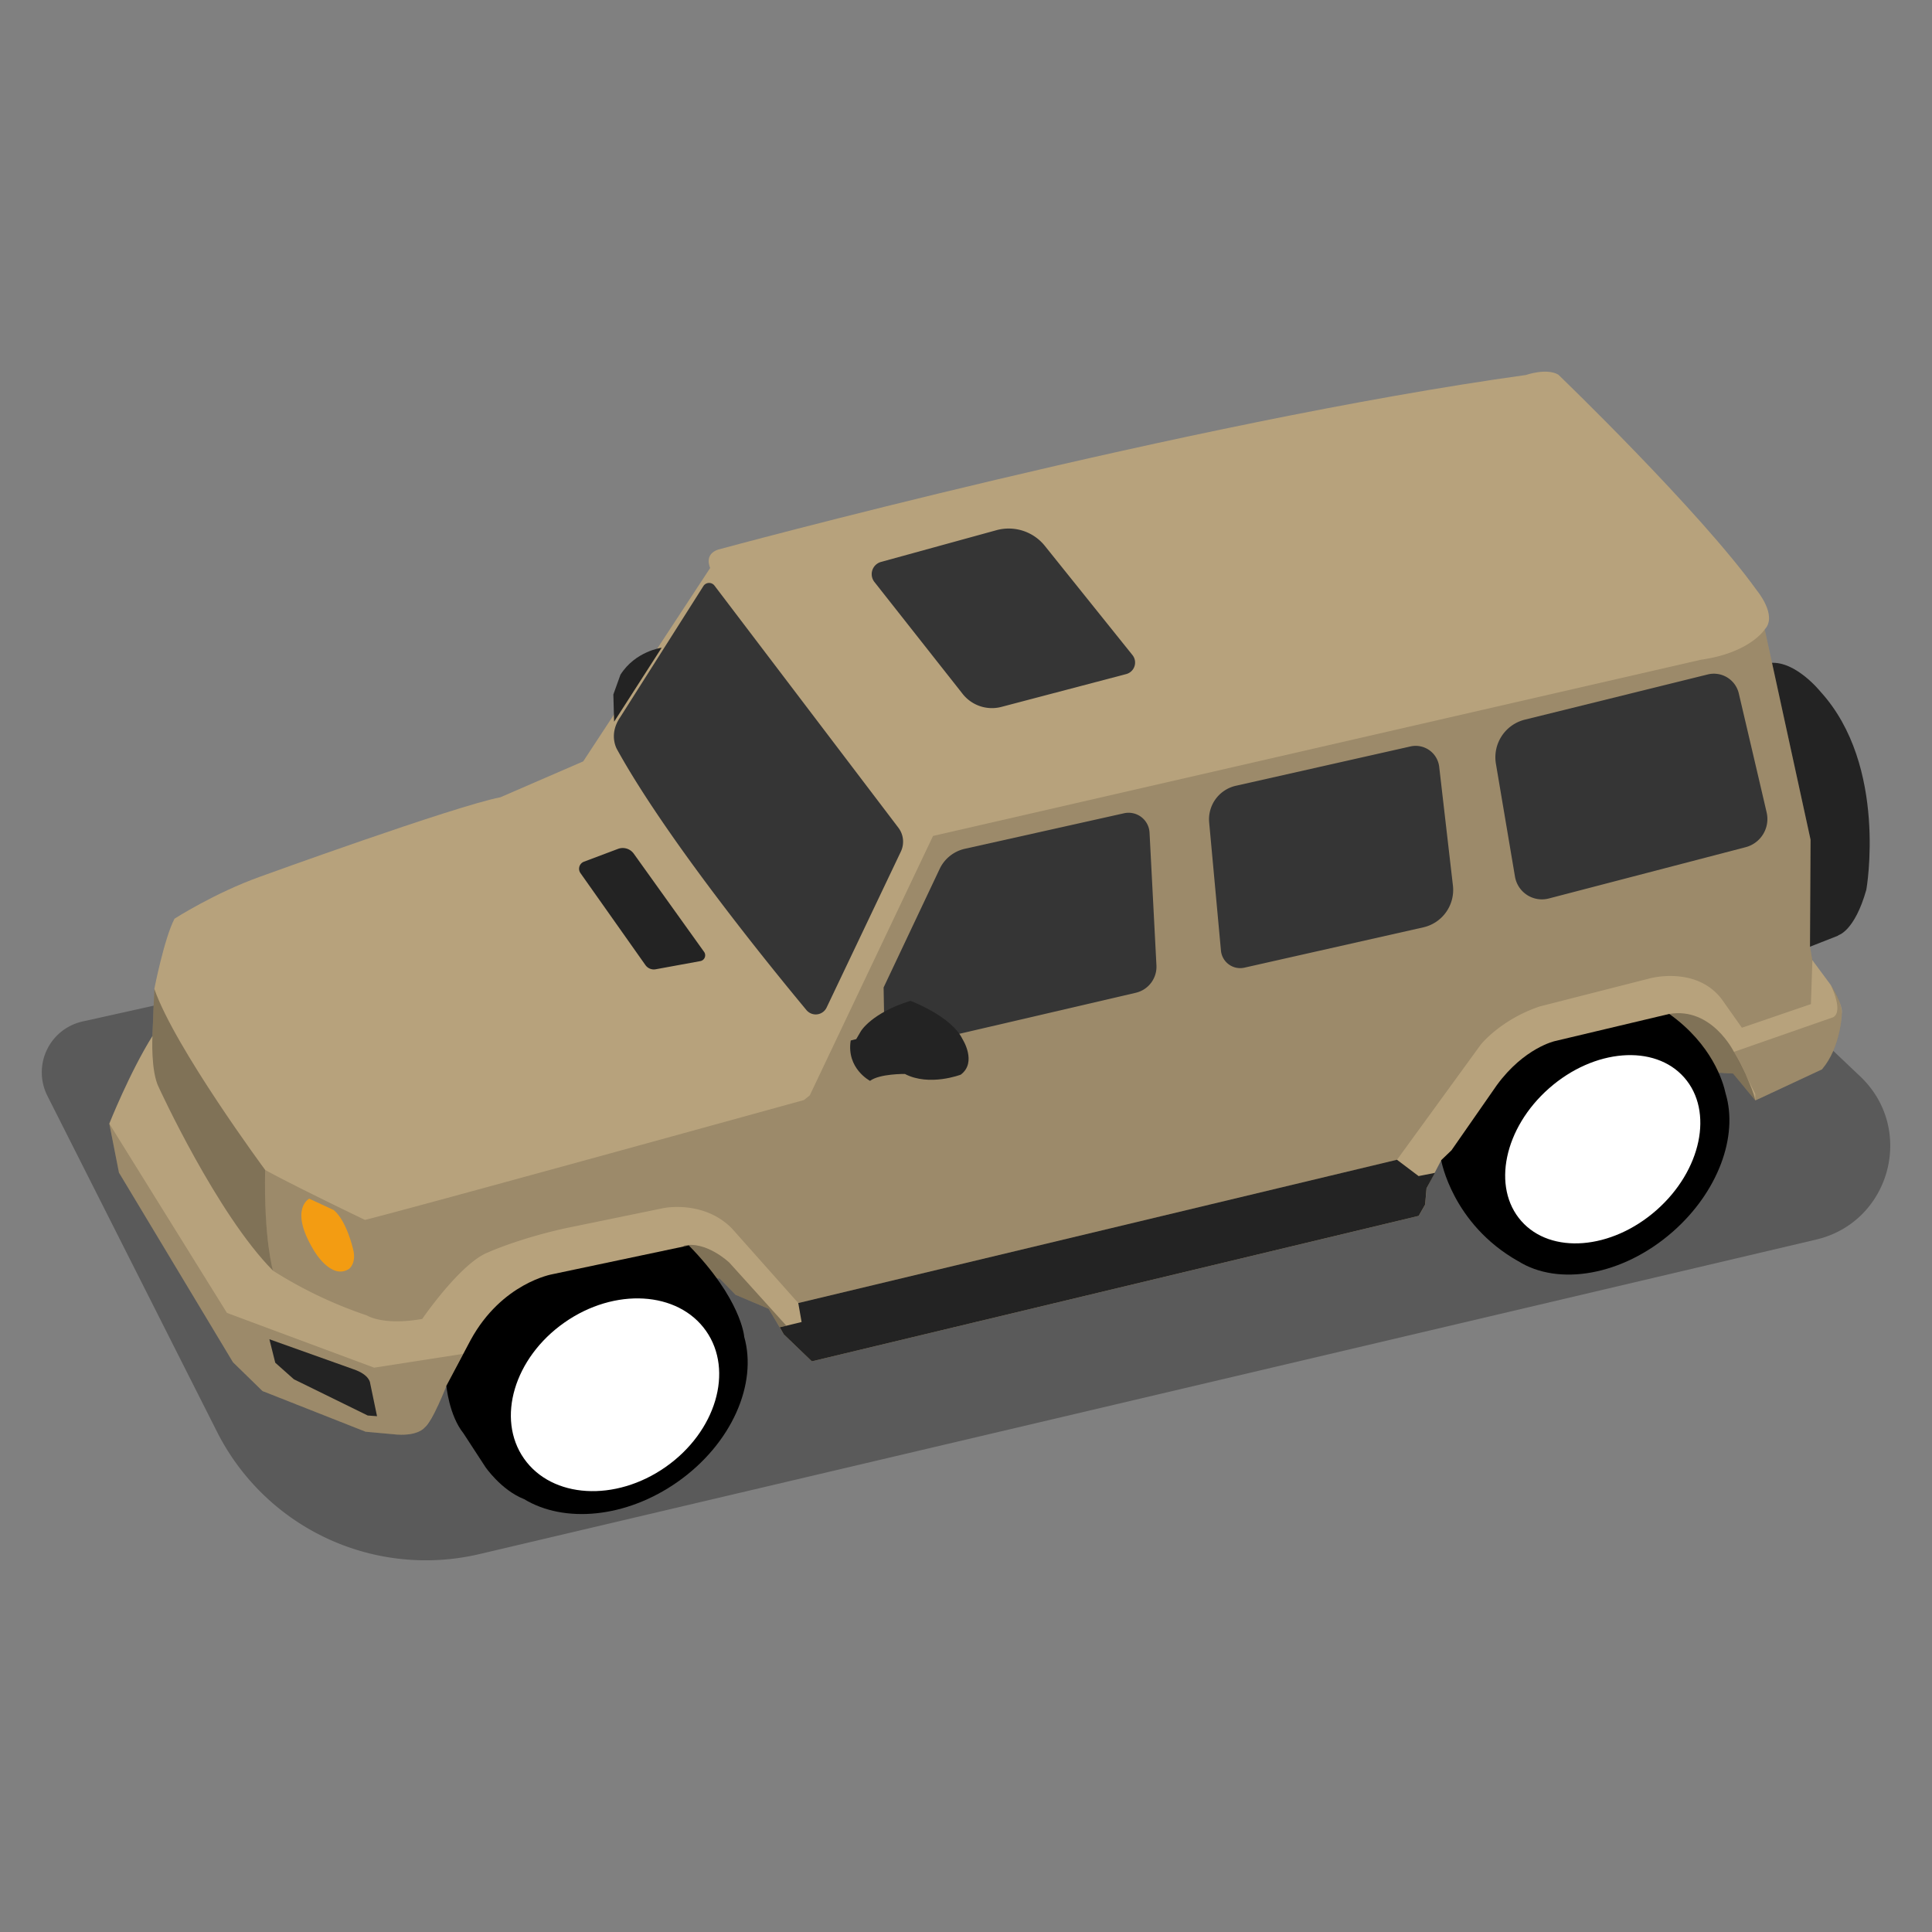
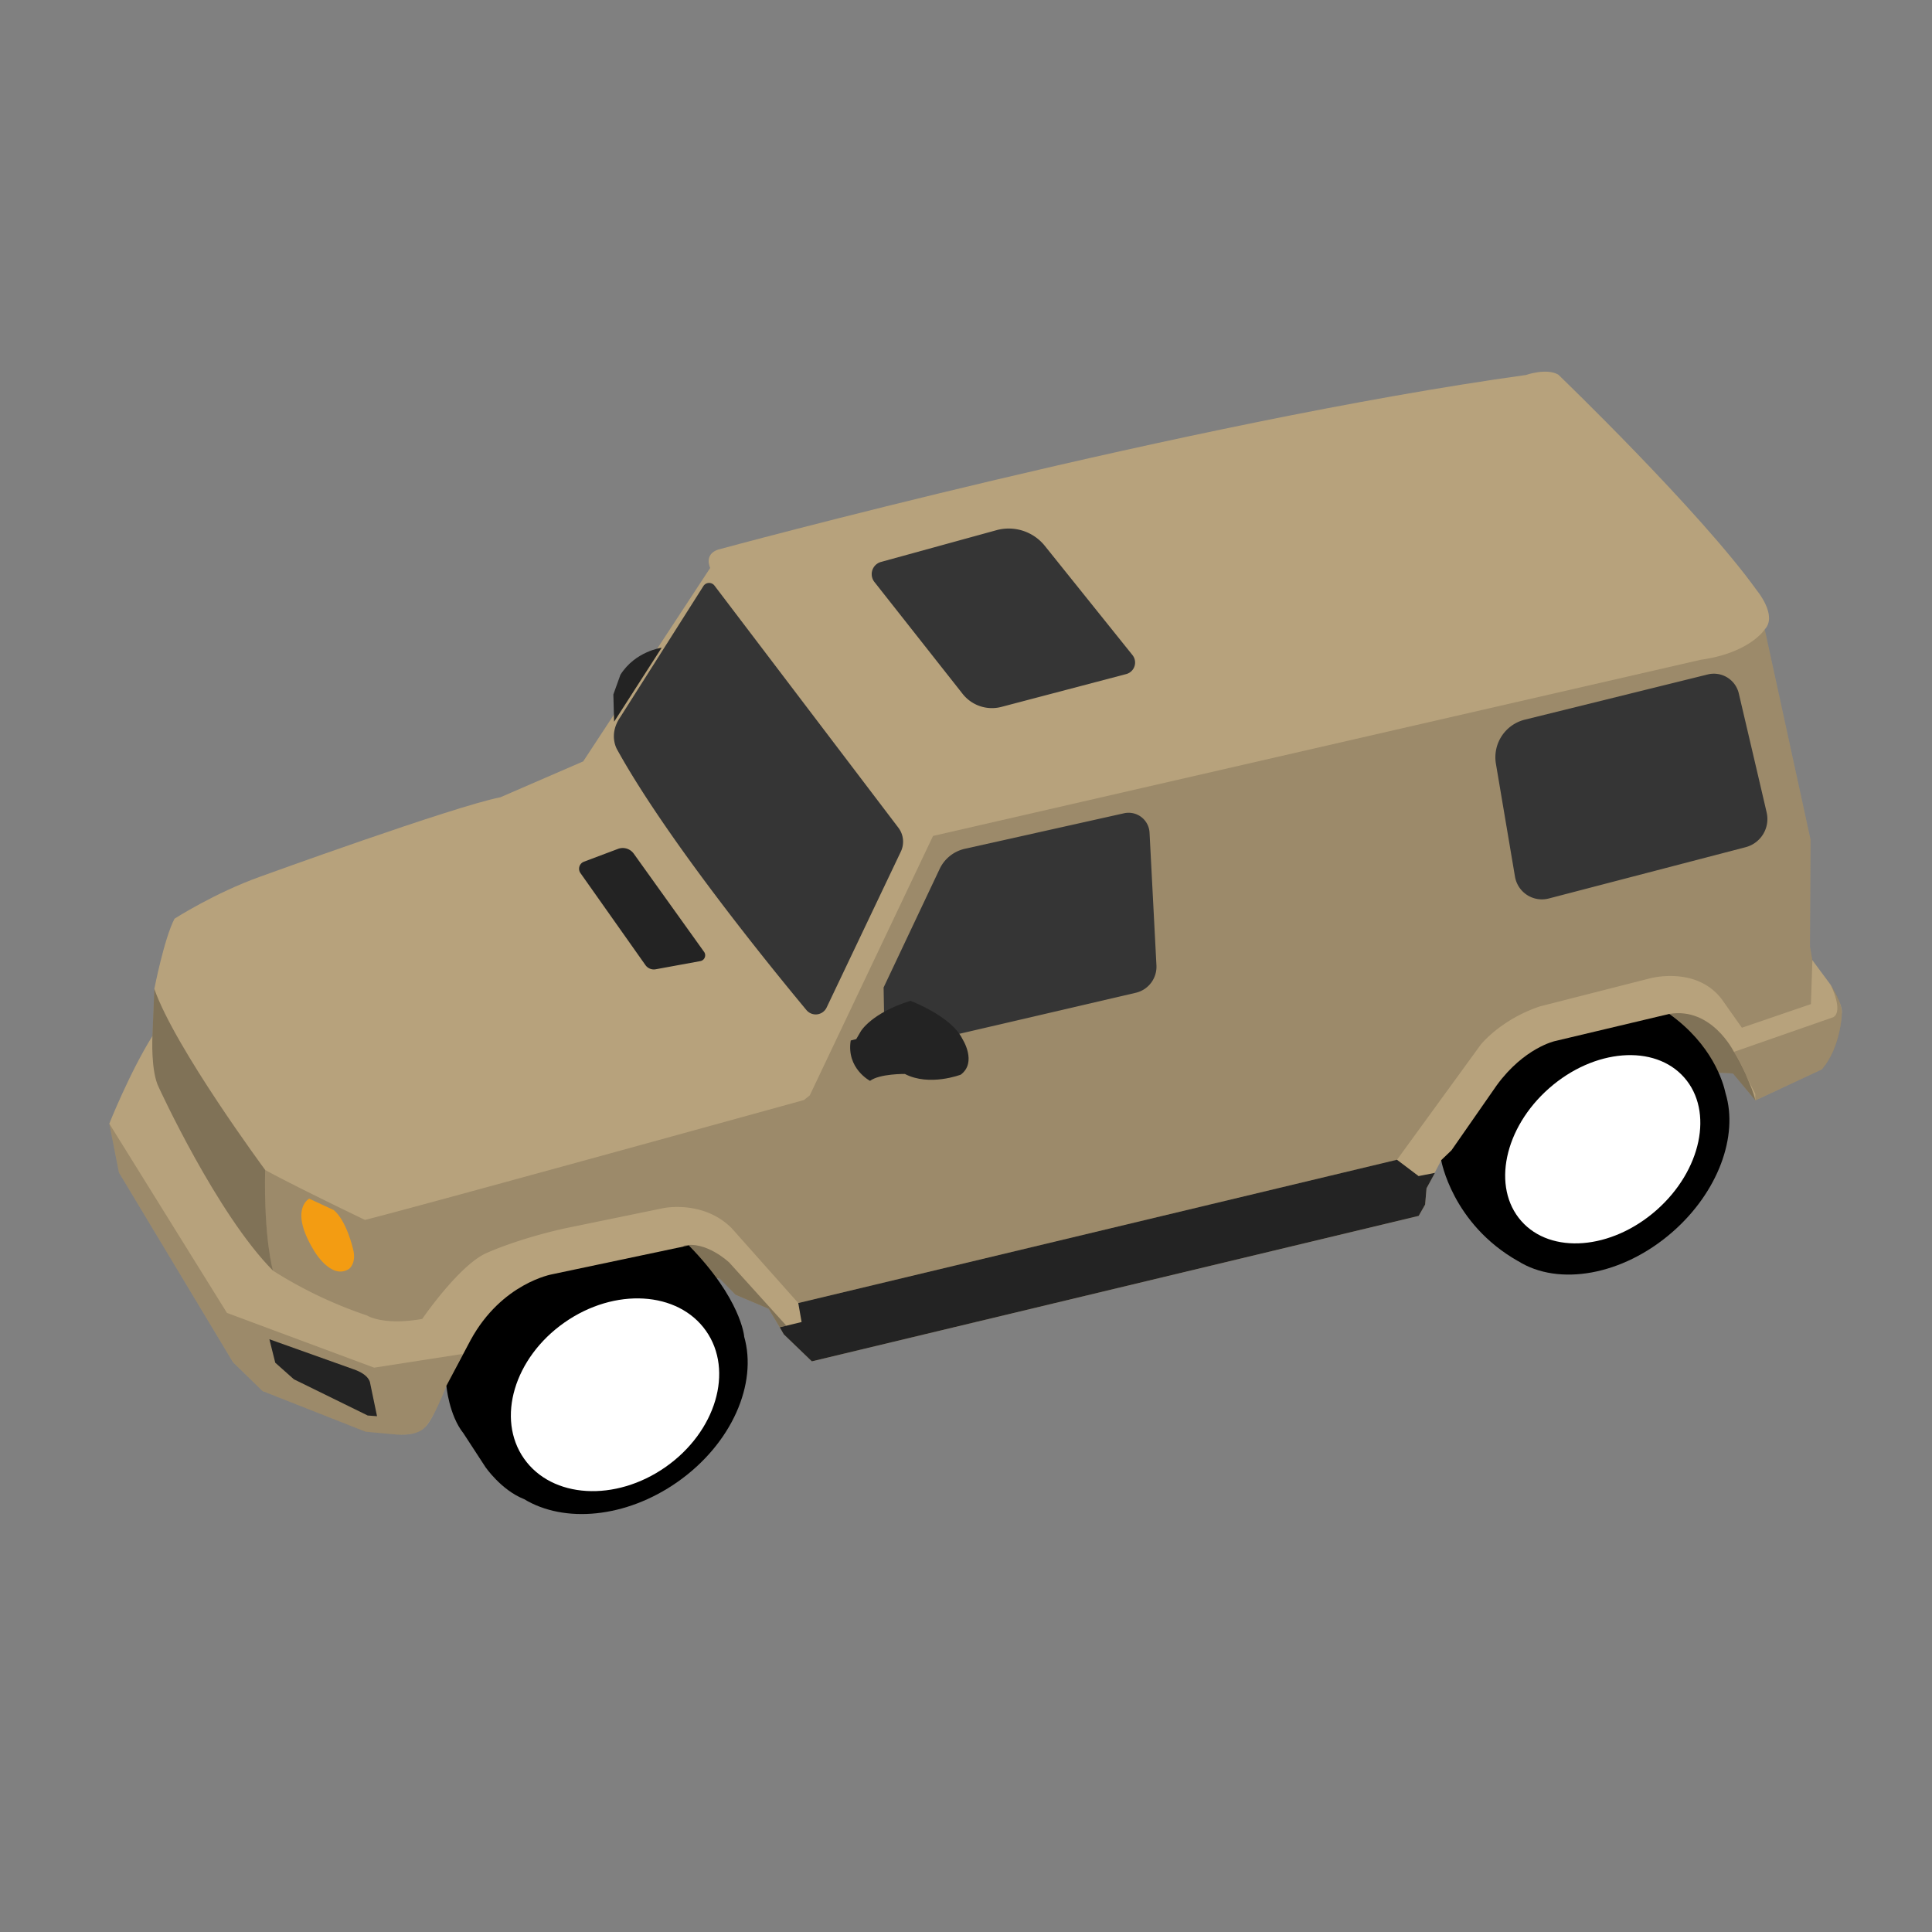
<svg xmlns="http://www.w3.org/2000/svg" preserveaspectratio="none" height="55" width="55" viewBox="0 0 1400 1400" style="opacity:1;">
  <rect x="0" y="0" width="1400" height="1400" fill="#808080" stroke="none" />
-   <path d="M1319.21,501.23s-17.88-22.37-36.13-20.87l-28.5,2.87L1305,609.71,1289,614l15,75,28-11,.07-.41,0,.14s11.84-2.83,20.34-33C1352.46,644.73,1368.21,555,1319.21,501.23Z" fill="#232323" />
-   <path d="M1316.05,898.24,347.42,1126.15a169.5,169.5,0,0,1-190.14-88.6L34.34,794.07A37.75,37.75,0,0,1,59.85,740.2l990-220.11a37.78,37.78,0,0,1,34.18,9.47l264,250.5C1388.14,818.14,1369.91,885.57,1316.05,898.24Z" opacity="0.3" />
  <path d="M1313.29,695.73l13.33,18s9.34,14.17,8,21.5c0,0-.66,23.5-14.33,39.67L1272,797.4l-16.17-19.5-12.33-.67-199.13,63.5-10.62,20.38-1,11.75-4.67,8.21L588.29,986.48,568,966.9l-11-18.5-24-10.17-11.5-11.75-7.25-.75-190.75,78.42s-9.84,25.83-16.17,30.67c0,0-4.33,5.58-19.42,4.75l-23-2.09L190.21,1008l-21.38-20.87L86.21,849.73l-7-35.5s14.75-37.12,31.25-63.5l1.37-34.12s7.13-36.54,14.63-50.88c0,0,29-18.66,62.16-30.5,0,0,140-50.83,174-57.5l60-26,92-140.16s-4.83-9.84,5.84-13.34c0,0,340.66-92.5,585.33-126.5,0,0,14.83-5.25,23.42-.25,0,0,102.58,98.75,143.91,156.42,0,0,15.17,18.17,5.67,28.17L1312,608.48l-.42,77.5Z" fill="#b7a27c" />
  <path d="M110.46,750.73l1.37-34.12c15,42.87,80.29,131.12,80.29,131.12-1,50.67,5.67,73,5.67,73-40.67-41-82.67-132.66-82.67-132.66C109.12,776.4,110.46,750.73,110.46,750.73Z" opacity="0.3" />
  <path d="M323.46,1004.15l12-23.08-64.34,10L164.46,951.4,79.21,814.23l7,35.5,82.62,137.38L190.21,1008l74.66,29.5,23,2.09s14.13,1,19.42-4.75C307.29,1034.82,313.21,1030.82,323.46,1004.15Z" opacity="0.15" />
  <path d="M1326.62,713.73s9.46,19,1.84,23.38l-72,25.12,15.5,30.38v4.79l48.33-22.5s12.75-13.29,14.33-39.67C1334.62,735.23,1335.79,727.48,1326.62,713.73Z" opacity="0.15" />
  <polygon points="578.46 944.23 1012.29 840.4 1027.96 852.23 1039.79 849.9 1033.71 861.11 1032.71 872.86 1028.04 881.07 588.29 986.48 567.96 966.9 565.04 961.82 580.87 957.98 578.46 944.23" fill="#232323" />
  <path d="M264.46,884c30.75-7.5,318.12-86.87,318.12-86.87l4.21-3.38.71-1.5,5.85-12.31,82.77-174.19,556.34-127.66c35.66-5,46.33-22,46.33-22L1312,608.48l-.42,77.5,1.75,9.75-1.08,31.88-50,17.12-14.75-20.87c-18.63-24.13-52-14.88-52-14.88L1116,729.23c-28.5,9.5-43,27.75-43,27.75l-60.67,83.42L578.46,944.23,530.21,890c-20.75-20.75-49.75-14.5-49.75-14.5l-71.75,14.75c-34.25,7.75-55,17.25-55,17.25-20,7.75-47.75,48.25-47.75,48.25-28.5,5-40-2.5-40-2.5a313.13,313.13,0,0,1-68.17-32.5s-6.67-22.33-5.67-73C211.12,858.4,264.46,884,264.46,884Z" opacity="0.15" />
  <path d="M599,730.1a8.74,8.74,0,0,1-14.62,1.84c-25.65-30.84-101-123.35-137.14-188.71,0,0-6.59-10.58,2.08-23.33l60.4-95.23a4.89,4.89,0,0,1,8-.34L651,599.79a16.74,16.74,0,0,1,1.79,17.31Z" fill="#353535" />
  <path d="M1280.17,588.71c-5.52-23.81-14.77-63.22-20.17-86.23a18.54,18.54,0,0,0-22.5-13.75L1105,521.48a28.1,28.1,0,0,0-21,32l13.81,81.74a19.79,19.79,0,0,0,24.5,15.86l142.58-37.16A21.09,21.09,0,0,0,1280.17,588.71Z" fill="#353535" />
-   <path d="M1052.84,641.67l-9.94-86a17.16,17.16,0,0,0-20.82-14.77l-126.53,28.5A24.92,24.92,0,0,0,876.21,596l8.54,92.84a14,14,0,0,0,17,12.36L1031.34,672A27.8,27.8,0,0,0,1052.84,641.67Z" fill="#353535" />
  <path d="M814.58,589.31l-115.4,25.75a26.63,26.63,0,0,0-18.29,14.63l-40.6,85.88L640.8,744a14.34,14.34,0,0,0,17.58,13.7L823,719.41a19.37,19.37,0,0,0,15-19.86L833,603.35A15.19,15.19,0,0,0,814.58,589.31Z" fill="#353535" />
  <path d="M820.61,474.67l-63.48-79.11a33.57,33.57,0,0,0-35.07-11.36l-83.65,23a9.18,9.18,0,0,0-4.77,14.53l63.93,81.1a27.05,27.05,0,0,0,28.11,9.41l90.39-23.77A8.65,8.65,0,0,0,820.61,474.67Z" fill="#353535" />
  <path d="M467.69,699.32l-47.06-66.63a5.47,5.47,0,0,1,2.54-8.28l24.64-9.27a9.82,9.82,0,0,1,11.45,3.48l50.94,71.13a4.28,4.28,0,0,1-2.7,6.7l-32.34,5.92A7.48,7.48,0,0,1,467.69,699.32Z" fill="#232323" />
  <path d="M479.46,469.36s-19.13,2.5-29.88,19.62l-5.12,14.25L445,523Z" fill="#232323" />
  <path d="M696.21,778.73s-22.75,8.75-40.5-.5c0,0-18.25-.25-25.25,5,0,0-17.25-9-14-29.25l4-1,3.37-5.75s7.75-13.25,35.88-22c0,0,29.62,11,37.75,27.75C697.46,753,708.21,769.73,696.21,778.73Z" fill="#232323" />
  <path d="M565,961.82l4.75-1.25L528.46,914.9s-17-16.17-33.34-12.17l19.09,23,7.25.75L533,938.23l24,10.17Z" opacity="0.3" />
  <path d="M341,971.11c22.62-41.5,59.25-47.75,59.25-47.75l98.87-20.88c37.88,38.63,40.13,65.88,40.13,65.88l-.06,0c9.92,34.27-8.87,77.9-48.27,105.53-37.44,26.27-82.13,30.1-111.23,12.38l-.07,0C363,1079.61,351.71,1063,351.71,1063l-15.88-24.37c-10.5-13.13-12.37-34.46-12.37-34.46Z" />
  <ellipse cx="445.67" cy="1010.7" rx="80.56" ry="63.9" transform="translate(-499.61 439.23) rotate(-35.05)" fill="#fff" />
  <path d="M1051.79,833.57l32.83-47.17c19.84-27.17,42.17-32,42.17-32l82.83-19.67c31.05,22.22,39,49.09,40.84,57.7,9.25,30.69-5.25,71.3-38.69,100.46-36.13,31.51-82.52,39.28-111.59,21l-.06,0c-47.83-27-55.79-73.17-55.79-73.17Z" />
  <ellipse cx="1163.38" cy="839.07" rx="78.74" ry="58.91" transform="matrix(0.75, -0.66, 0.66, 0.75, -264.91, 971.32)" fill="#fff" />
  <path d="M1256.46,762.23s-16-32.66-46.84-27.5l33.84,42.5,12.33.67L1272,797.4S1270.29,786.9,1256.46,762.23Z" opacity="0.3" />
  <path d="M241.83,876.86l-17.75-8.25s-14.75,7.37,3.13,37.12c0,0,12.5,22.25,25.75,13.75,0,0,5.75-4.25,2.75-14.87C255.71,904.61,251.08,884.48,241.83,876.86Z" fill="#F39C12" />
  <path d="M195.21,970.48l4.25,17,13.5,12,53.5,26.25,6.75.5-5-24s-.25-6-12-10Z" fill="#232323" />
</svg>